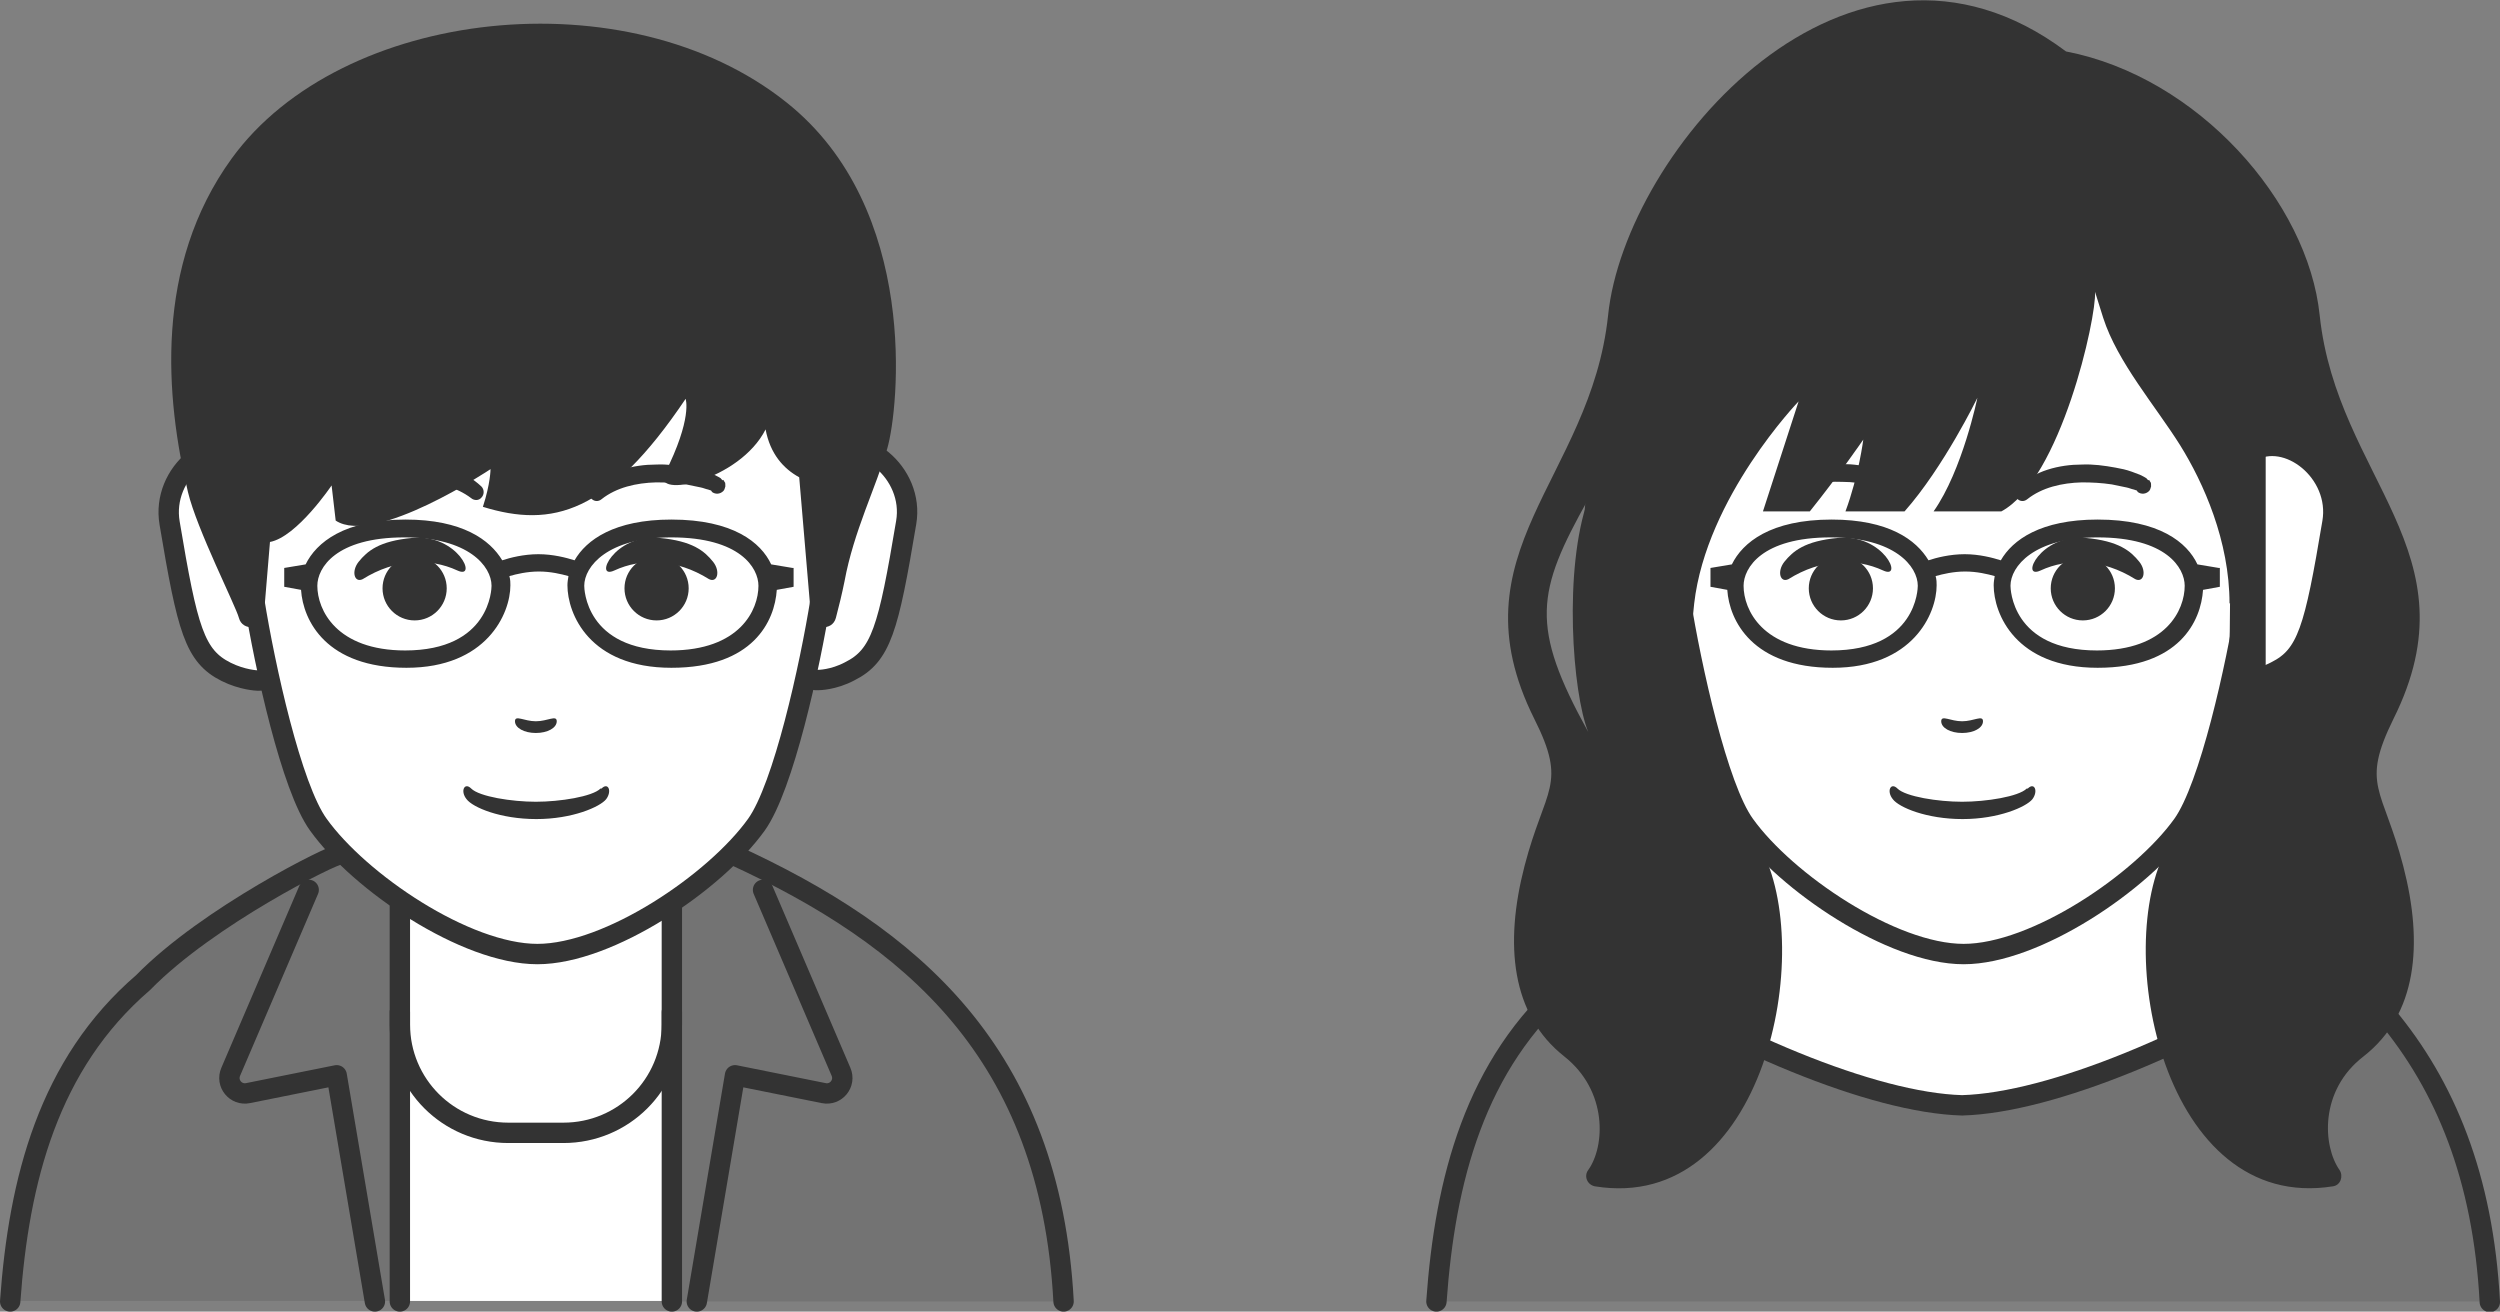
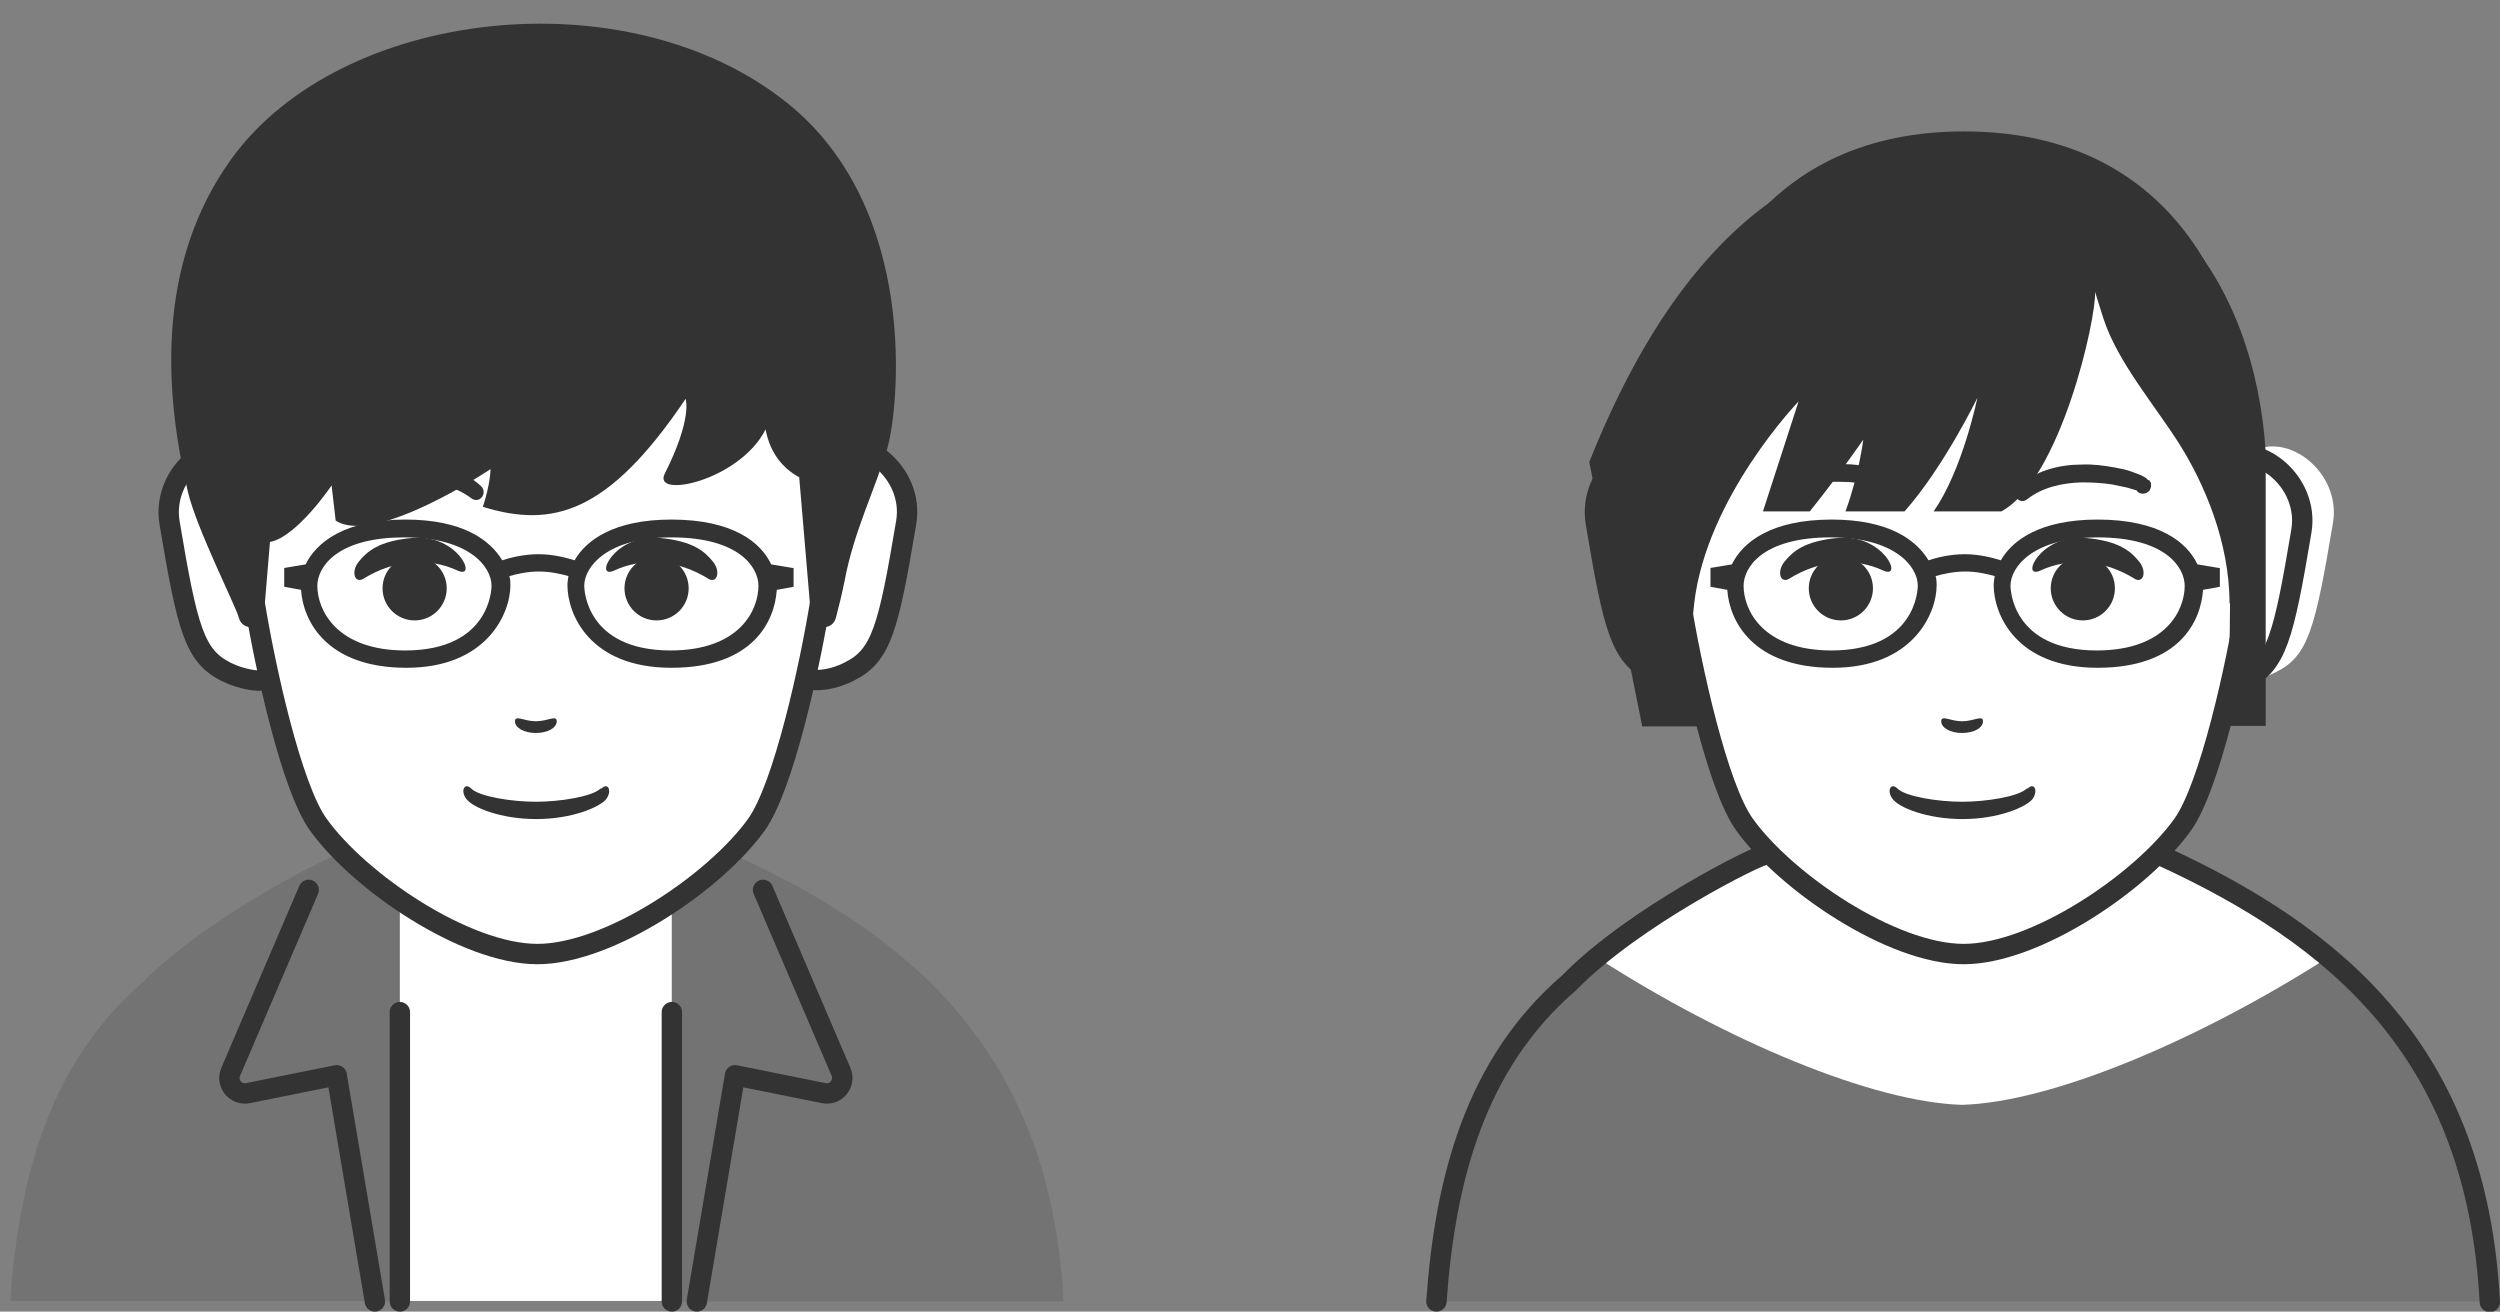
<svg xmlns="http://www.w3.org/2000/svg" id="b" data-name="レイヤー 2" viewBox="0 0 49.08 25.75">
  <rect x="0" y="0" width="49.08" height="25.75" fill="#808080" stroke="none" />
  <defs>
    <style>
      .d {
        fill: #fff;
      }

      .e {
        fill: #737373;
      }

      .f {
        fill: #333;
      }

      .g {
        fill: none;
        stroke: #333;
        stroke-linecap: round;
        stroke-linejoin: round;
        stroke-width: .4px;
      }
    </style>
  </defs>
  <g id="c" data-name="レイヤー 1">
    <g>
      <g>
        <g>
          <path class="e" d="m28.2,25.55c.17-2.38.75-4.66,2.61-6.26,1.28-1.31,3.75-2.53,3.85-2.51.91-.49,1.03-.54,3.86-.58,2.84.04,2.96.09,3.87.58,3.49,1.6,6.23,3.88,6.49,8.77" />
          <path class="d" d="m42.38,16.77c-.91-.49-1.03-.54-3.87-.58-2.84.04-2.96.09-3.86.58-.08-.01-1.98.91-3.31,2.02h0c2.56,1.65,5.43,2.85,7.18,2.9,1.75-.05,4.61-1.25,7.18-2.89v-.02c-.96-.81-2.09-1.45-3.31-2.01Z" />
          <path class="g" d="m28.2,25.55c.17-2.38.75-4.66,2.61-6.26,1.28-1.31,3.75-2.53,3.85-2.51.91-.49,1.03-.54,3.86-.58,2.84.04,2.96.09,3.87.58,3.5,1.6,6.23,3.88,6.49,8.78" />
-           <path class="g" d="m45.7,18.81c-2.56,1.64-5.43,2.84-7.18,2.89-1.75-.05-4.61-1.25-7.18-2.89" />
        </g>
-         <path class="f" d="m46.99,14.11c1.63-3.27-1.11-4.71-1.45-7.92-.23-2.23-2.39-4.68-4.98-5.18-4.26-3.19-8.66,1.96-8.99,5.18-.34,3.22-3.08,4.65-1.45,7.92.66,1.31.21,1.35-.19,2.89-.4,1.54-.26,2.92.78,3.74.86.68.8,1.77.47,2.23-.09.12-.02.29.13.32,3.34.54,4.35-4.66,3.25-6.65h7.99c-1.1,1.98-.08,7.18,3.25,6.65.15-.02.21-.2.13-.32-.33-.47-.4-1.56.47-2.23,1.05-.82,1.18-2.2.78-3.74-.4-1.54-.84-1.57-.19-2.89Zm-15.81.26c-1.15-2.08-1.02-2.75,0-4.57-.49,1.37-.31,3.81,0,4.57Z" />
        <g>
          <g>
            <path class="d" d="m44.17,8.88h-.05c-.22-3.39-1.85-6.1-5.56-6.1s-5.34,2.71-5.56,6.1h-.05c-.73-.43-1.78.39-1.61,1.39.35,2.09.49,2.61,1.11,2.92.32.16.61.17.61.17h.06l-.03-1.07c.24,1.38.71,3.26,1.18,3.92.81,1.13,2.89,2.54,4.3,2.54s3.49-1.41,4.3-2.54c.47-.65.93-2.54,1.18-3.92l-.03,1.07h.06s.29,0,.61-.17c.62-.31.76-.83,1.11-2.92.17-.99-.89-1.82-1.61-1.39Z" />
            <g>
-               <path class="g" d="m44.01,13.35h.06s.29,0,.61-.17c.62-.31.76-.83,1.11-2.92.17-.99-.89-1.82-1.61-1.39h-.05" />
+               <path class="g" d="m44.01,13.35h.06c.62-.31.76-.83,1.11-2.92.17-.99-.89-1.82-1.61-1.39h-.05" />
              <path class="g" d="m32.99,8.88h-.05c-.73-.43-1.78.39-1.61,1.39.35,2.09.49,2.61,1.11,2.92.32.16.61.17.61.17h.06" />
              <path class="g" d="m44.12,9.72v-.84c-.22-3.39-1.85-6.1-5.56-6.1s-5.34,2.71-5.56,6.1v.84" />
              <path class="g" d="m32.99,11.78c.21,1.31.73,3.68,1.26,4.41.81,1.13,2.89,2.54,4.3,2.54s3.49-1.41,4.3-2.54c.53-.74,1.05-3.1,1.26-4.41" />
            </g>
          </g>
          <g>
            <path class="f" d="m38.93,14.16c0,.13-.18.23-.41.23s-.41-.1-.41-.23.18,0,.41,0,.41-.13.41,0Z" />
            <path class="f" d="m39.79,15.48c-.16.16-.8.26-1.27.26s-1.11-.1-1.27-.26c-.13-.13-.22.05-.09.21.12.16.66.39,1.37.39s1.25-.24,1.37-.39c.12-.16.04-.34-.09-.21Z" />
            <g>
              <g>
                <path class="f" d="m35.11,11.37c.64-.4,1.32-.42,1.86-.17.41.19.01-.72-.88-.64-.66.06-.89.26-1.06.47-.15.19-.08.42.08.34Z" />
                <circle class="f" cx="36.14" cy="11.55" r=".63" />
              </g>
              <g>
                <path class="f" d="m41.92,11.37c-.64-.4-1.32-.42-1.86-.17-.41.19-.01-.72.88-.64.66.06.89.26,1.06.47.15.19.08.42-.08.34Z" />
                <circle class="f" cx="40.89" cy="11.55" r=".63" />
              </g>
              <path class="f" d="m36.83,9.21c-.22-.07-.45-.1-.67-.1-.22,0-.44.02-.66.06-.11.02-.21.05-.32.08-.05.02-.11.04-.16.06-.03.01-.05.02-.08.04l-.05.03s-.02.01-.04.04l-.03.05s-.02.05-.01.08c0,.04.02.07.04.09.05.07.15.08.22.02l.02-.03h0s.06-.03.06-.03c.04-.01.09-.03.14-.04.09-.02.19-.05.29-.06.2-.03.39-.05.59-.04.39,0,.78.1,1.07.32h0c.06.05.15.05.2-.01.06-.06.06-.16,0-.22-.17-.16-.38-.28-.6-.35Z" />
              <path class="f" d="m42.18,9.43s-.03-.02-.04-.04l-.05-.03s-.06-.03-.08-.04c-.05-.02-.11-.04-.16-.06-.11-.04-.21-.06-.32-.08-.22-.04-.44-.07-.66-.06-.22,0-.45.03-.67.1-.22.07-.43.19-.6.35-.06.06-.06.16,0,.22.06.06.14.06.2.01h0c.29-.23.68-.32,1.07-.33.2,0,.39.01.59.04.1.02.2.04.29.06.05.01.09.03.14.04l.06.02h0s.02.03.02.03c.07.05.16.04.22-.02.02-.02.03-.05.04-.09,0-.03,0-.08-.01-.08l-.03-.05Z" />
            </g>
          </g>
          <path class="f" d="m43.56,11.15l-.42-.07c-.2-.43-.75-.88-1.96-.88-1.12,0-1.67.4-1.9.8-.16-.05-.42-.12-.71-.12s-.56.07-.71.12c-.24-.4-.78-.8-1.9-.8-1.2,0-1.75.45-1.96.88l-.42.07v.37l.33.06c.04.61.5,1.53,2.07,1.53s2.04-1.06,2.04-1.62c0-.05,0-.11-.02-.18.14-.04.35-.09.58-.09s.44.05.58.09c-.01.06-.02.12-.02.18,0,.56.43,1.62,2.04,1.62s2.03-.92,2.07-1.53l.33-.06v-.37Zm-7.6,1.62c-1.36,0-1.73-.8-1.73-1.27,0-.35.36-.95,1.71-.95,1.26,0,1.71.57,1.71.95,0,.05-.02,1.27-1.7,1.27Zm5.21,0c-1.68,0-1.7-1.22-1.7-1.27,0-.38.46-.95,1.71-.95,1.35,0,1.71.6,1.71.95,0,.47-.36,1.27-1.73,1.27Z" />
        </g>
        <path class="f" d="m43.77,11.85c0-1.23-.51-2.37-.97-3.11-.49-.78-1.23-1.63-1.51-2.5l-.16-.51c.03.5-.67,3.68-1.84,4.31h-1.33c.57-.81.86-2.23.86-2.23,0,0-.66,1.36-1.43,2.23h-1.16c.26-.7.35-1.41.35-1.41,0,0-.48.7-1.05,1.41h-.92s.7-2.16.7-2.16c0,0-1.81,1.88-2.05,3.97-.19,1.65.12,2.41.12,2.41h-1.14s-1.04-5.19-1.04-5.19c1.46-3.65,3.66-6.3,7.37-6.3s5.69,2.71,5.91,6.1v5.38h-.82s.12-.84.12-2.41Z" />
      </g>
      <g>
        <g>
          <g>
            <path class="e" d="m6.66,16.77c-.1-.01-2.57,1.2-3.85,2.51-1.86,1.6-2.44,3.88-2.61,6.26h7.65s0-9.22,0-9.22c-.48.08-.74.21-1.19.45Z" />
            <rect class="d" x="7.85" y="17.3" width="5.34" height="8.24" />
            <path class="e" d="m20.88,25.55c-.26-4.9-3-7.18-6.49-8.78-.45-.24-.71-.38-1.2-.45v9.23h7.69Z" />
          </g>
          <g>
-             <path class="g" d="m.2,25.55c.17-2.38.75-4.66,2.61-6.26,1.28-1.31,3.75-2.53,3.85-2.51.91-.49,1.03-.54,3.86-.58,2.84.04,2.96.09,3.87.58,3.49,1.6,6.23,3.88,6.49,8.77" />
            <line class="g" x1="13.19" y1="25.55" x2="13.19" y2="19.87" />
-             <path class="g" d="m13.19,17.3v2.81c0,1.18-.95,2.13-2.13,2.13h-1.08c-1.18,0-2.13-.95-2.13-2.13v-2.81" />
            <path class="g" d="m13.68,25.55l.75-4.44,1.74.35c.24.05.44-.19.34-.42l-1.53-3.57" />
            <line class="g" x1="7.85" y1="25.55" x2="7.85" y2="19.87" />
            <path class="g" d="m7.36,25.55l-.75-4.44-1.74.35c-.24.05-.44-.19-.34-.42l1.53-3.57" />
          </g>
        </g>
        <g>
          <g>
            <path class="d" d="m16.17,8.88h-.05c-.22-3.39-1.85-6.1-5.56-6.1s-5.34,2.71-5.56,6.1h-.05c-.73-.43-1.78.39-1.61,1.39.35,2.09.49,2.61,1.11,2.92.32.16.61.17.61.17h.06l-.03-1.07c.24,1.38.71,3.26,1.18,3.92.81,1.13,2.89,2.54,4.3,2.54s3.49-1.41,4.3-2.54c.47-.65.93-2.54,1.18-3.92l-.03,1.07h.06s.29,0,.61-.17c.62-.31.76-.83,1.11-2.92.17-.99-.89-1.82-1.61-1.39Z" />
            <g>
              <path class="g" d="m16.01,13.35h.06s.29,0,.61-.17c.62-.31.76-.83,1.11-2.92.17-.99-.89-1.82-1.61-1.39h-.05" />
              <path class="g" d="m4.99,8.88h-.05c-.73-.43-1.78.39-1.61,1.39.35,2.09.49,2.61,1.11,2.92.32.16.61.17.61.17h.06" />
              <path class="g" d="m16.12,9.72v-.84c-.22-3.39-1.85-6.1-5.56-6.1s-5.34,2.71-5.56,6.1v.84" />
              <path class="g" d="m4.99,11.78c.21,1.31.73,3.68,1.26,4.41.81,1.13,2.89,2.54,4.3,2.54s3.49-1.41,4.3-2.54c.53-.74,1.05-3.1,1.26-4.41" />
            </g>
          </g>
          <g>
            <path class="f" d="m10.93,14.16c0,.13-.18.23-.41.23s-.41-.1-.41-.23.18,0,.41,0,.41-.13.41,0Z" />
            <path class="f" d="m11.79,15.48c-.16.16-.8.26-1.27.26s-1.11-.1-1.27-.26c-.13-.13-.22.05-.09.21.12.16.66.39,1.37.39s1.25-.24,1.37-.39c.12-.16.04-.34-.09-.21Z" />
            <g>
              <g>
                <path class="f" d="m7.12,11.37c.64-.4,1.32-.42,1.86-.17.41.19.01-.72-.88-.64-.66.06-.89.26-1.06.47-.15.19-.08.42.08.34Z" />
                <circle class="f" cx="8.14" cy="11.55" r=".63" />
              </g>
              <g>
                <path class="f" d="m13.92,11.37c-.64-.4-1.32-.42-1.86-.17-.41.19-.01-.72.88-.64.66.06.89.26,1.06.47.15.19.08.42-.08.34Z" />
                <circle class="f" cx="12.89" cy="11.55" r=".63" />
              </g>
              <path class="f" d="m8.84,9.21c-.22-.07-.45-.1-.67-.1-.22,0-.44.02-.66.06-.11.02-.21.05-.32.08-.05.02-.11.04-.16.06-.03.01-.05.02-.08.04l-.05.03s-.02.01-.04.04l-.03.05s-.02.05-.01.08c0,.04.02.07.04.09.05.07.15.08.22.02l.02-.03h0s.06-.03.06-.03c.04-.01.09-.03.14-.04.09-.02.19-.05.29-.06.2-.03.39-.05.59-.04.39,0,.78.1,1.07.32h0c.06.05.15.05.2-.01.06-.06.06-.16,0-.22-.17-.16-.38-.28-.6-.35Z" />
-               <path class="f" d="m14.19,9.43s-.03-.02-.04-.04l-.05-.03s-.06-.03-.08-.04c-.05-.02-.11-.04-.16-.06-.11-.04-.21-.06-.32-.08-.22-.04-.44-.07-.66-.06-.22,0-.45.03-.67.1-.22.07-.43.19-.6.35-.06.06-.06.16,0,.22.06.06.14.06.2.01h0c.29-.23.68-.32,1.07-.33.2,0,.39.01.59.04.1.02.2.04.29.06.05.01.09.03.14.04l.06.02h0s.02.03.02.03c.07.05.16.04.22-.02.02-.02.03-.05.04-.09,0-.03,0-.08-.01-.08l-.03-.05Z" />
            </g>
          </g>
          <path class="f" d="m15.56,11.15l-.42-.07c-.2-.43-.75-.88-1.96-.88-1.12,0-1.67.4-1.9.8-.16-.05-.42-.12-.71-.12s-.56.07-.71.12c-.24-.4-.78-.8-1.9-.8-1.2,0-1.75.45-1.96.88l-.42.07v.37l.33.06c.04.61.5,1.53,2.07,1.53s2.04-1.06,2.04-1.62c0-.05,0-.11-.02-.18.14-.04.35-.09.58-.09s.44.05.58.09c-.01.06-.02.12-.02.18,0,.56.43,1.62,2.04,1.62s2.03-.92,2.07-1.53l.33-.06v-.37Zm-7.6,1.62c-1.36,0-1.73-.8-1.73-1.27,0-.35.36-.95,1.71-.95,1.26,0,1.71.57,1.71.95,0,.05-.02,1.27-1.7,1.27Zm5.21,0c-1.68,0-1.7-1.22-1.7-1.27,0-.38.46-.95,1.71-.95,1.35,0,1.71.6,1.71.95,0,.47-.36,1.27-1.73,1.27Z" />
        </g>
        <path class="f" d="m15.44,2.01C12.32-.48,6.7.15,4.55,3.11c-1.53,2.11-1.3,4.7-.86,6.55.17.72.94,2.24,1,2.47.07.27.47.23.49-.05l.12-1.44c.53-.1,1.21-1.11,1.21-1.11l.08.69c.77.51,3.04-1.01,3.04-1.01,0,0,0,.28-.15.74,1.36.42,2.46.14,3.98-2.12,0,0,.14.38-.41,1.47-.25.5,1.47.14,1.98-.87.09.48.35.77.66.94l.23,2.71c.02.28.42.32.49.05.06-.23.12-.47.17-.72.18-.98.62-1.85.84-2.61s.65-4.7-1.98-6.79Z" />
      </g>
    </g>
  </g>
</svg>